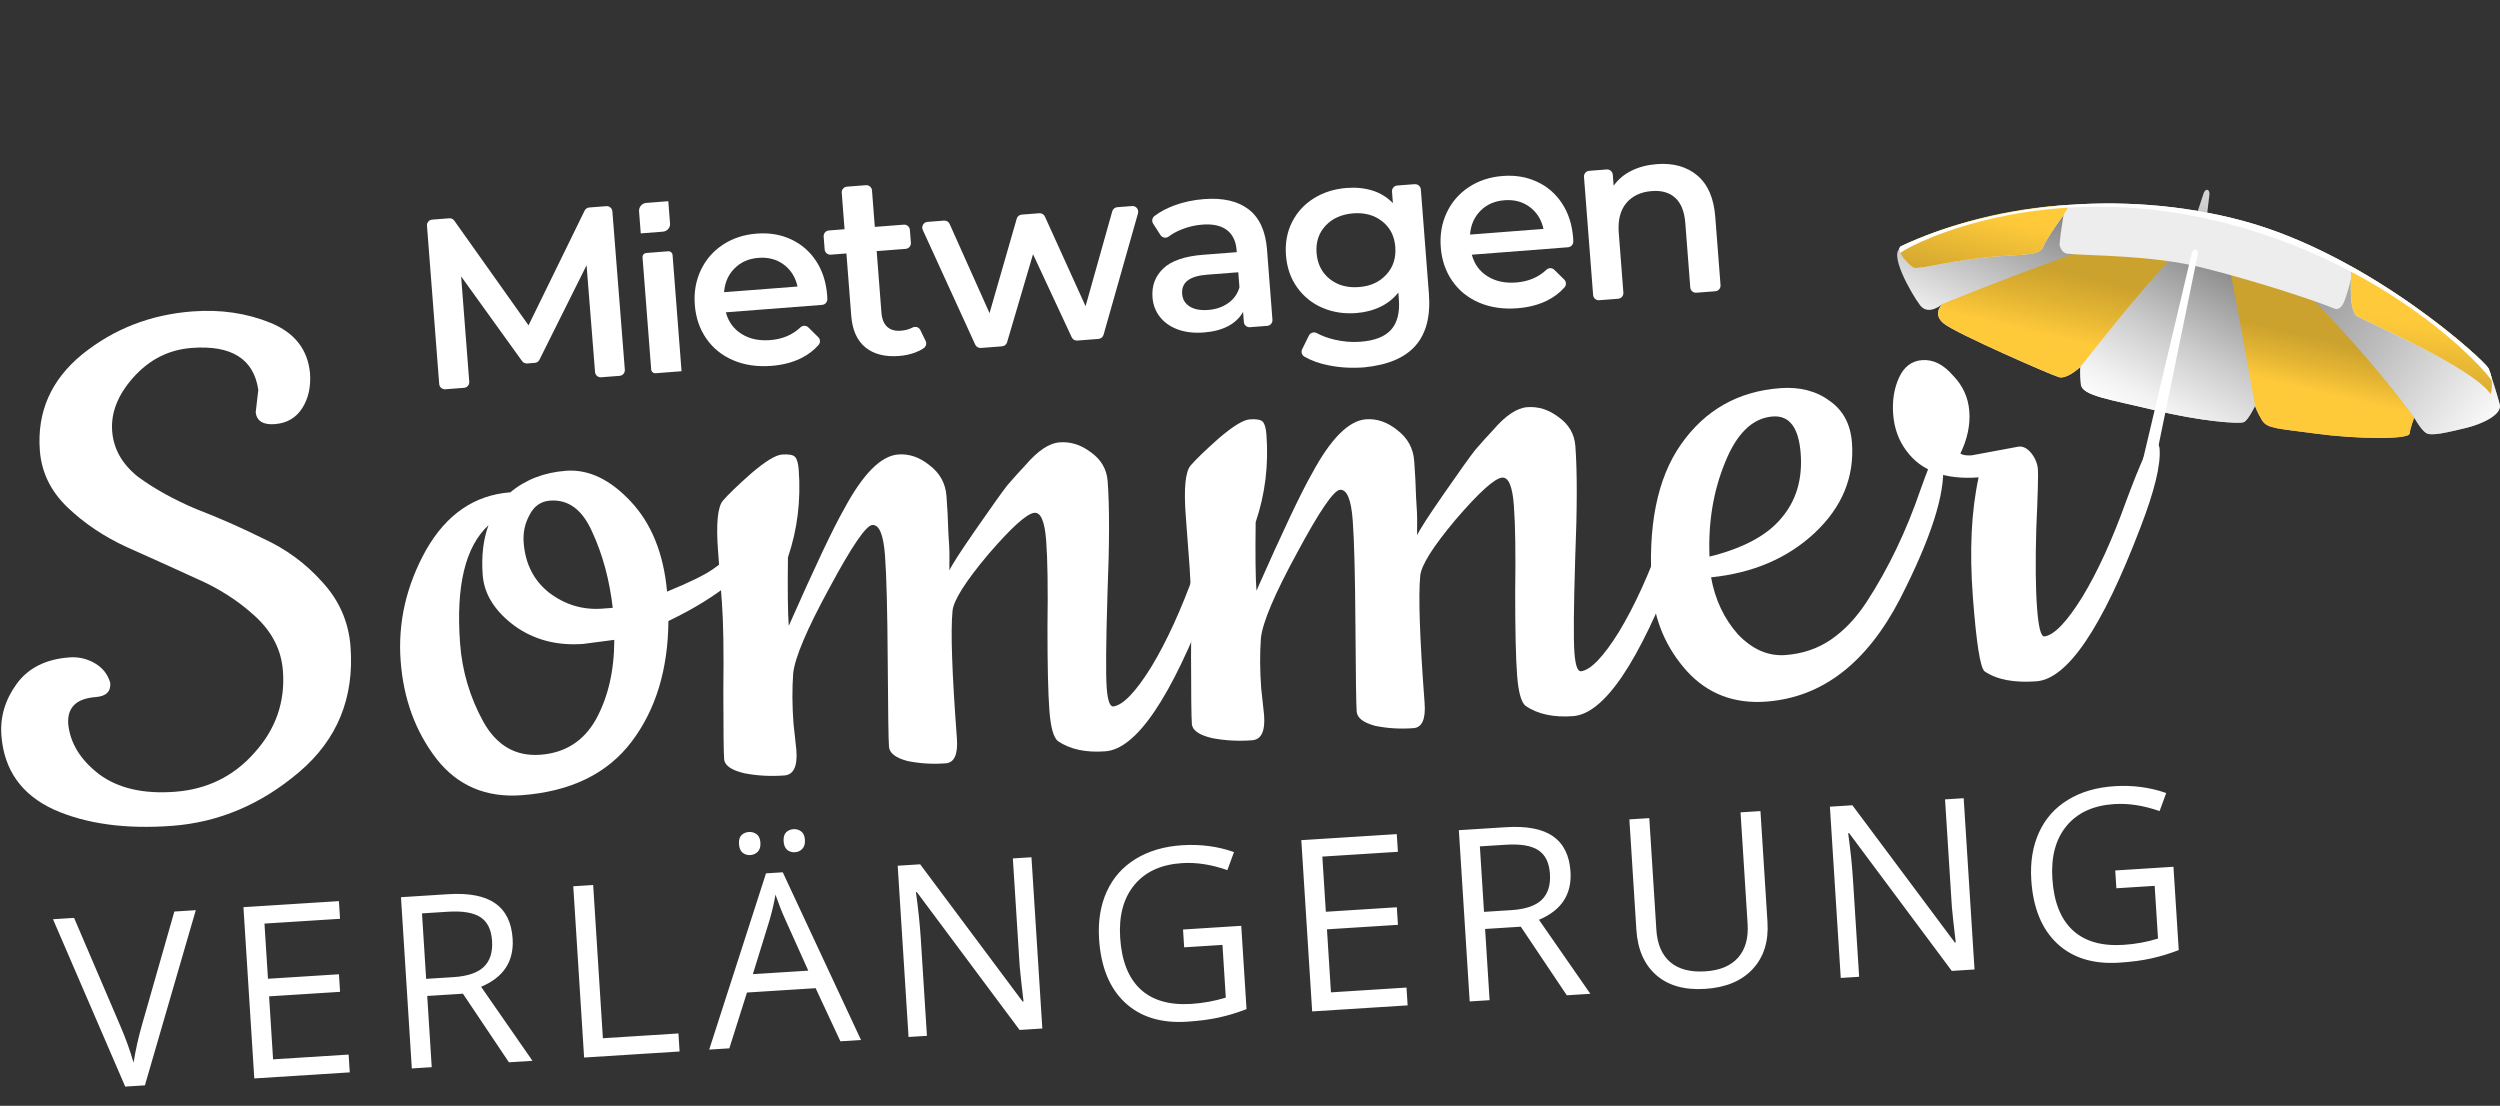
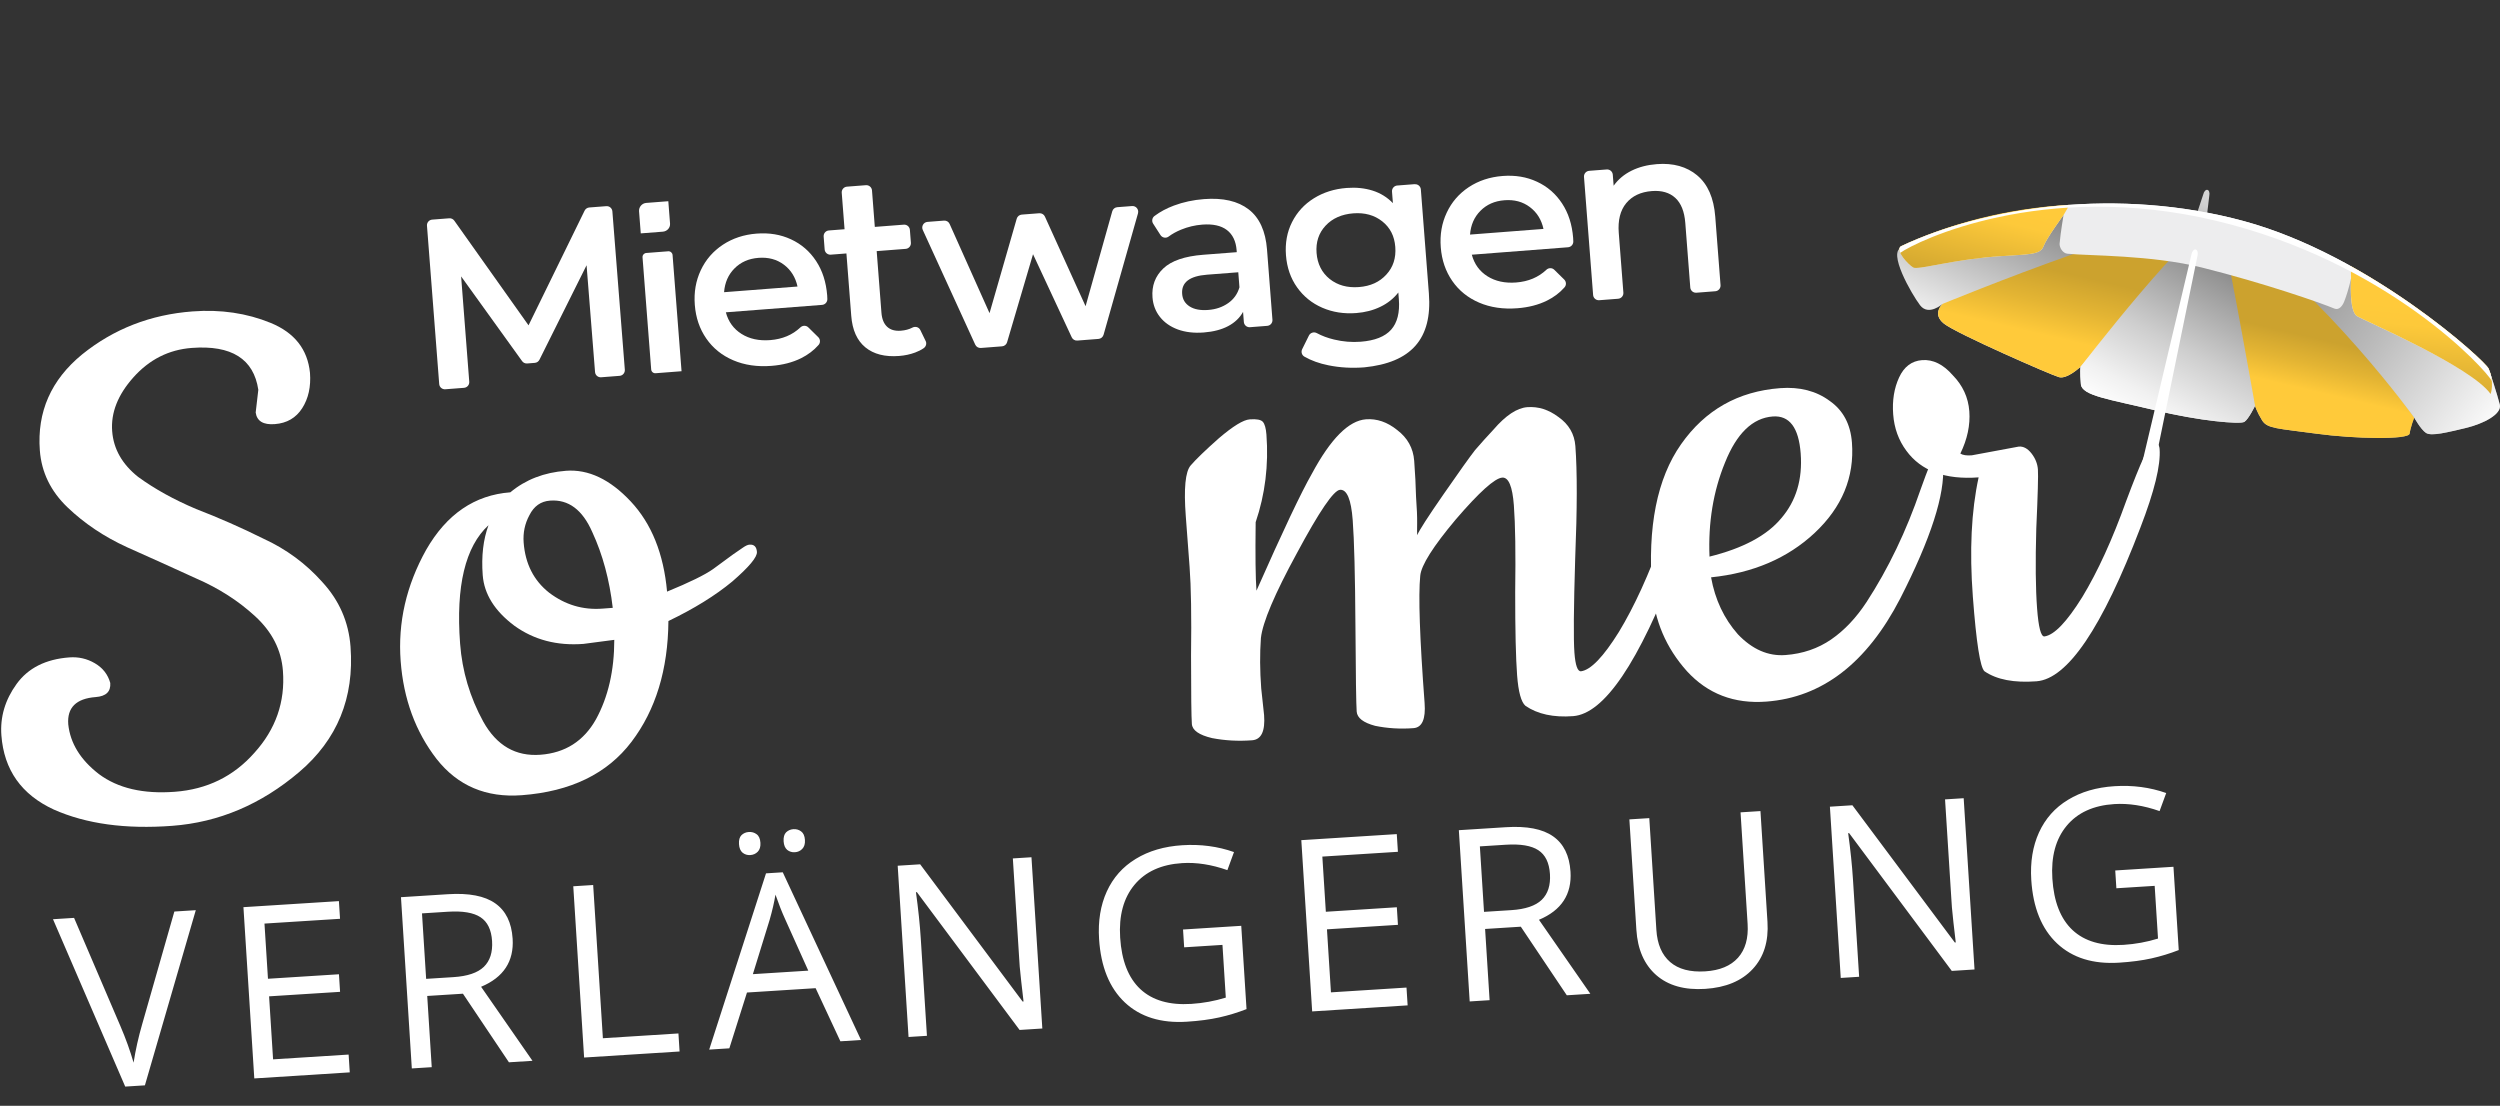
<svg xmlns="http://www.w3.org/2000/svg" width="208" height="92" viewBox="0 0 208 92" fill="none">
  <rect x="0" y="0" width="208" height="92" fill="#333333" stroke="none" />
  <path d="M49.508 30.955L48.803 22.068L44.882 29.93C44.808 30.079 44.66 30.179 44.496 30.191L43.859 30.241C43.695 30.253 43.534 30.18 43.438 30.044L38.365 22.996L39.042 31.76C39.062 32.021 38.866 32.247 38.608 32.267L37.048 32.387C36.788 32.407 36.562 32.211 36.542 31.953L35.524 18.778C35.504 18.517 35.7 18.291 35.958 18.272L37.378 18.162C37.545 18.149 37.703 18.225 37.799 18.361L43.974 27.067L48.639 17.527C48.712 17.378 48.86 17.275 49.027 17.262L50.444 17.153C50.705 17.133 50.93 17.326 50.95 17.587L51.986 30.76C52.006 31.021 51.813 31.25 51.552 31.27L50.014 31.389C49.754 31.409 49.528 31.216 49.508 30.955Z" fill="white" />
  <path d="M68.403 25.366L60.391 25.984C60.601 26.768 61.035 27.366 61.696 27.782C62.356 28.198 63.151 28.368 64.079 28.297C65.092 28.218 65.932 27.866 66.594 27.239C66.782 27.062 67.072 27.058 67.254 27.24L68.079 28.052C68.258 28.227 68.27 28.513 68.105 28.7C67.71 29.151 67.222 29.518 66.649 29.804C65.932 30.158 65.109 30.368 64.184 30.44C63.001 30.531 61.939 30.375 61.004 29.974C60.067 29.574 59.322 28.972 58.766 28.17C58.209 27.367 57.89 26.434 57.808 25.372C57.726 24.31 57.894 23.361 58.305 22.483C58.716 21.606 59.33 20.9 60.14 20.364C60.95 19.829 61.887 19.518 62.949 19.436C64.011 19.354 64.954 19.513 65.815 19.914C66.679 20.314 67.373 20.916 67.902 21.721C68.431 22.525 68.736 23.478 68.822 24.582C68.828 24.664 68.832 24.765 68.835 24.881C68.842 25.13 68.648 25.347 68.4 25.366L68.403 25.366ZM61.116 22.327C60.594 22.847 60.304 23.51 60.243 24.311L66.353 23.839C66.184 23.068 65.807 22.462 65.218 22.02C64.628 21.577 63.924 21.39 63.105 21.453C62.286 21.517 61.634 21.808 61.113 22.328L61.116 22.327Z" fill="white" />
  <path d="M77.015 28.369C77.12 28.584 77.045 28.837 76.848 28.971C76.639 29.115 76.404 29.234 76.14 29.331C75.725 29.485 75.283 29.58 74.813 29.616C73.63 29.708 72.693 29.469 71.999 28.9C71.305 28.331 70.914 27.455 70.823 26.272L70.422 21.087L69.118 21.188C68.857 21.208 68.631 21.012 68.611 20.754L68.528 19.68C68.508 19.419 68.704 19.194 68.962 19.174L70.267 19.073L70.032 16.036C70.012 15.775 70.208 15.55 70.466 15.53L72.043 15.408C72.304 15.388 72.53 15.584 72.55 15.842L72.784 18.878L75.196 18.692C75.457 18.672 75.683 18.868 75.703 19.126L75.786 20.2C75.806 20.461 75.61 20.687 75.352 20.706L72.94 20.893L73.336 26.017C73.376 26.541 73.535 26.932 73.811 27.188C74.087 27.445 74.468 27.553 74.953 27.515C75.317 27.487 75.637 27.401 75.915 27.255C76.156 27.129 76.453 27.213 76.572 27.46L77.011 28.366L77.015 28.369Z" fill="white" />
  <path d="M94.682 17.749L91.816 27.855C91.76 28.045 91.594 28.183 91.396 28.198L89.631 28.335C89.434 28.35 89.248 28.242 89.167 28.062L85.948 21.151L83.789 28.478C83.733 28.665 83.567 28.8 83.372 28.815L81.607 28.951C81.41 28.966 81.224 28.856 81.14 28.676L76.774 19.129C76.638 18.831 76.84 18.486 77.168 18.461L78.542 18.355C78.743 18.339 78.928 18.45 79.009 18.633L82.329 26.054L84.591 18.195C84.646 18.005 84.813 17.87 85.01 17.855L86.469 17.742C86.666 17.727 86.855 17.837 86.936 18.017L90.32 25.477L92.539 17.582C92.591 17.391 92.76 17.253 92.958 17.238L94.189 17.143C94.517 17.117 94.77 17.428 94.681 17.743L94.682 17.749Z" fill="white" />
  <path d="M103.891 17.422C104.79 18.116 105.297 19.23 105.416 20.765L105.867 26.605C105.887 26.866 105.691 27.091 105.433 27.111L103.995 27.223C103.734 27.243 103.508 27.047 103.488 26.789L103.423 25.948C103.15 26.442 102.738 26.837 102.187 27.13C101.636 27.423 100.957 27.601 100.15 27.663C99.343 27.725 98.626 27.64 98.001 27.414C97.376 27.184 96.879 26.838 96.51 26.372C96.142 25.907 95.935 25.364 95.888 24.748C95.813 23.78 96.114 22.976 96.788 22.335C97.461 21.694 98.57 21.315 100.118 21.196L102.899 20.981L102.887 20.82C102.829 20.068 102.56 19.506 102.076 19.137C101.593 18.769 100.91 18.62 100.025 18.688C99.421 18.735 98.831 18.875 98.263 19.108C97.869 19.27 97.524 19.461 97.224 19.686C97.007 19.846 96.698 19.785 96.552 19.558L95.941 18.607C95.806 18.398 95.855 18.119 96.054 17.97C96.515 17.623 97.054 17.334 97.671 17.103C98.445 16.814 99.277 16.634 100.166 16.566C101.752 16.443 102.995 16.729 103.894 17.425L103.891 17.422ZM102.18 25.223C102.649 24.897 102.963 24.455 103.122 23.902L103.025 22.653L100.423 22.854C98.969 22.966 98.281 23.498 98.355 24.454C98.39 24.912 98.6 25.259 98.985 25.501C99.37 25.743 99.884 25.837 100.53 25.787C101.176 25.737 101.711 25.549 102.18 25.223Z" fill="white" />
  <path d="M117.709 15.328C117.97 15.308 118.195 15.504 118.215 15.762L118.884 24.426C119.177 28.218 117.385 30.172 113.514 30.563C112.48 30.643 111.487 30.588 110.538 30.396C109.766 30.242 109.098 30.001 108.526 29.672C108.309 29.549 108.23 29.274 108.341 29.052L108.903 27.916C109.025 27.672 109.323 27.588 109.562 27.716C109.976 27.94 110.451 28.12 110.992 28.249C111.729 28.427 112.469 28.489 113.206 28.432C114.389 28.341 115.236 28.004 115.747 27.424C116.258 26.845 116.47 26.001 116.385 24.9L116.341 24.336C115.947 24.839 115.45 25.238 114.849 25.525C114.249 25.816 113.579 25.989 112.842 26.046C111.82 26.125 110.878 25.978 110.019 25.605C109.157 25.232 108.457 24.667 107.92 23.912C107.382 23.157 107.072 22.265 106.993 21.243C106.914 20.221 107.084 19.298 107.5 18.476C107.915 17.653 108.52 16.993 109.315 16.498C110.11 16.004 111.016 15.717 112.038 15.638C112.818 15.578 113.537 15.65 114.194 15.856C114.851 16.062 115.418 16.412 115.889 16.903L115.815 15.941C115.795 15.681 115.991 15.455 116.249 15.435L117.705 15.322L117.709 15.328ZM115.344 22.844C115.913 22.227 116.159 21.46 116.088 20.544C116.017 19.628 115.656 18.935 115.002 18.415C114.346 17.898 113.541 17.676 112.589 17.75C111.636 17.824 110.851 18.168 110.285 18.779C109.716 19.391 109.469 20.149 109.539 21.05C109.608 21.951 109.973 22.682 110.627 23.209C111.284 23.731 112.095 23.959 113.063 23.884C114.03 23.809 114.779 23.465 115.344 22.844Z" fill="white" />
  <path d="M130.467 20.572L122.455 21.191C122.664 21.974 123.098 22.572 123.759 22.988C124.42 23.404 125.214 23.574 126.143 23.503C127.156 23.424 127.995 23.073 128.658 22.445C128.846 22.269 129.136 22.265 129.317 22.446L130.143 23.258C130.321 23.433 130.334 23.719 130.169 23.906C129.773 24.358 129.286 24.725 128.712 25.01C127.995 25.365 127.172 25.575 126.247 25.646C125.064 25.738 124.002 25.581 123.068 25.181C122.131 24.78 121.385 24.178 120.829 23.376C120.273 22.574 119.954 21.64 119.872 20.578C119.79 19.517 119.957 18.567 120.369 17.69C120.78 16.813 121.394 16.106 122.203 15.57C123.014 15.035 123.951 14.725 125.013 14.642C126.075 14.56 127.018 14.719 127.879 15.12C128.743 15.52 129.436 16.123 129.965 16.927C130.494 17.732 130.799 18.684 130.885 19.789C130.891 19.871 130.896 19.971 130.899 20.087C130.906 20.336 130.712 20.553 130.464 20.572L130.467 20.572ZM123.179 17.534C122.658 18.053 122.368 18.716 122.307 19.517L128.417 19.046C128.248 18.274 127.871 17.669 127.281 17.226C126.692 16.783 125.988 16.596 125.169 16.66C124.349 16.723 123.698 17.015 123.177 17.534L123.179 17.534Z" fill="white" />
  <path d="M141.205 14.592C142.085 15.324 142.588 16.466 142.709 18.025L143.149 23.725C143.169 23.986 142.973 24.212 142.715 24.232L141.138 24.354C140.877 24.374 140.651 24.178 140.631 23.92L140.216 18.541C140.143 17.601 139.867 16.908 139.387 16.466C138.907 16.024 138.255 15.833 137.436 15.896C136.508 15.968 135.798 16.304 135.301 16.904C134.807 17.503 134.6 18.328 134.681 19.375L135.065 24.35C135.085 24.61 134.888 24.836 134.631 24.856L133.053 24.978C132.793 24.998 132.567 24.802 132.547 24.544L131.788 14.718C131.768 14.457 131.964 14.232 132.221 14.212L133.678 14.099C133.938 14.079 134.164 14.275 134.184 14.533L134.255 15.452C134.632 14.923 135.129 14.506 135.743 14.202C136.354 13.899 137.057 13.716 137.852 13.655C139.211 13.55 140.331 13.863 141.21 14.592L141.205 14.592Z" fill="white" />
  <path d="M53.769 21.048L55.596 20.907C55.781 20.893 55.944 21.033 55.958 21.218L56.705 30.886L54.542 31.053C54.357 31.067 54.194 30.927 54.179 30.742L53.459 21.411C53.444 21.226 53.584 21.062 53.769 21.048Z" fill="white" />
  <path d="M53.169 17.579C53.142 17.227 53.413 16.91 53.765 16.883L55.604 16.741L55.748 18.603C55.774 18.949 55.504 19.248 55.149 19.275L53.311 19.417L53.169 17.579Z" fill="white" />
  <path d="M14.506 75.84L16.29 75.727L12.056 90.301L10.418 90.404L4.409 76.479L6.163 76.368L10.022 85.38C10.466 86.416 10.83 87.427 11.114 88.413C11.282 87.346 11.521 86.277 11.831 85.207L14.506 75.84ZM29.1 89.221L21.157 89.725L20.254 75.476L28.197 74.973L28.291 76.444L22.004 76.842L22.295 81.433L28.201 81.059L28.294 82.521L22.388 82.895L22.72 88.138L29.006 87.74L29.1 89.221ZM35.545 82.864L35.92 88.789L34.263 88.894L33.361 74.646L37.269 74.398C39.017 74.287 40.328 74.54 41.202 75.157C42.082 75.773 42.565 76.754 42.651 78.099C42.77 79.983 41.895 81.317 40.027 82.1L44.302 88.259L42.343 88.383L38.517 82.676L35.545 82.864ZM35.455 81.441L37.726 81.297C38.895 81.223 39.738 80.938 40.255 80.442C40.771 79.94 40.999 79.224 40.941 78.295C40.881 77.353 40.559 76.692 39.974 76.311C39.395 75.93 38.492 75.779 37.264 75.856L35.11 75.993L35.455 81.441ZM48.598 87.987L47.696 73.738L49.352 73.633L50.16 86.381L56.446 85.983L56.541 87.484L48.598 87.987ZM69.92 86.636L67.86 82.216L62.148 82.578L60.681 87.221L59.005 87.327L63.732 72.663L65.126 72.575L71.636 86.528L69.92 86.636ZM67.249 80.758L65.312 76.448C65.062 75.903 64.798 75.231 64.519 74.434C64.416 75.066 64.254 75.765 64.035 76.529L62.639 81.05L67.249 80.758ZM61.484 70.232C61.462 69.894 61.532 69.645 61.691 69.485C61.857 69.325 62.06 69.237 62.301 69.222C62.547 69.206 62.763 69.267 62.948 69.406C63.14 69.543 63.246 69.781 63.267 70.119C63.288 70.444 63.212 70.694 63.041 70.868C62.875 71.035 62.669 71.126 62.422 71.142C62.182 71.157 61.969 71.092 61.784 70.947C61.604 70.795 61.505 70.557 61.484 70.232ZM65.197 69.997C65.176 69.659 65.245 69.41 65.404 69.25C65.57 69.09 65.773 69.002 66.014 68.986C66.254 68.971 66.467 69.033 66.652 69.171C66.843 69.309 66.95 69.547 66.971 69.885C66.992 70.21 66.916 70.459 66.744 70.633C66.579 70.8 66.376 70.891 66.135 70.906C65.895 70.922 65.682 70.857 65.497 70.712C65.318 70.56 65.218 70.322 65.197 69.997ZM86.721 85.572L84.83 85.692L76.285 74.227L76.207 74.231C76.4 75.628 76.534 76.912 76.608 78.081L77.121 86.18L75.591 86.277L74.688 72.028L76.559 71.91L85.081 83.328L85.159 83.323C85.135 83.148 85.07 82.588 84.965 81.642C84.859 80.69 84.799 80.009 84.787 79.598L84.269 71.421L85.818 71.323L86.721 85.572ZM98.429 77.335L103.272 77.028L103.711 83.958C102.973 84.246 102.218 84.477 101.446 84.649C100.674 84.822 99.775 84.941 98.748 85.006C96.591 85.143 94.871 84.609 93.588 83.405C92.304 82.195 91.589 80.433 91.443 78.12C91.349 76.639 91.562 75.324 92.083 74.175C92.61 73.02 93.414 72.114 94.495 71.459C95.575 70.797 96.865 70.418 98.366 70.323C99.886 70.227 101.321 70.416 102.668 70.892L102.118 72.395C100.797 71.93 99.542 71.736 98.353 71.811C96.618 71.921 95.296 72.523 94.387 73.618C93.478 74.713 93.081 76.177 93.197 78.009C93.319 79.932 93.879 81.361 94.878 82.296C95.883 83.231 97.295 83.64 99.114 83.525C100.102 83.462 101.059 83.288 101.987 83.001L101.709 78.615L98.522 78.817L98.429 77.335ZM117.115 83.647L109.172 84.15L108.269 69.901L116.212 69.398L116.306 70.87L110.019 71.268L110.31 75.859L116.216 75.484L116.309 76.946L110.403 77.32L110.735 82.564L117.021 82.166L117.115 83.647ZM123.56 77.29L123.935 83.215L122.278 83.32L121.376 69.071L125.284 68.824C127.032 68.713 128.343 68.966 129.217 69.583C130.097 70.199 130.58 71.179 130.666 72.524C130.785 74.409 129.91 75.743 128.042 76.526L132.317 82.684L130.358 82.808L126.532 77.101L123.56 77.29ZM123.47 75.867L125.741 75.723C126.91 75.649 127.753 75.364 128.27 74.868C128.786 74.365 129.015 73.65 128.956 72.721C128.896 71.778 128.574 71.117 127.989 70.737C127.41 70.356 126.507 70.204 125.279 70.282L123.125 70.419L123.47 75.867ZM146.47 67.482L147.054 76.702C147.157 78.326 146.747 79.634 145.825 80.625C144.903 81.617 143.584 82.166 141.869 82.275C140.153 82.384 138.795 82 137.794 81.124C136.799 80.248 136.249 78.991 136.146 77.354L135.564 68.173L137.221 68.068L137.81 77.366C137.885 78.555 138.268 79.447 138.958 80.043C139.648 80.638 140.623 80.896 141.884 80.816C143.086 80.74 143.992 80.363 144.601 79.685C145.21 79.001 145.477 78.061 145.401 76.865L144.813 67.587L146.47 67.482ZM164.28 80.66L162.389 80.78L153.845 69.314L153.767 69.32C153.96 70.716 154.093 71.999 154.167 73.169L154.68 81.268L153.15 81.365L152.248 67.116L154.119 66.998L162.641 78.415L162.719 78.41C162.695 78.236 162.63 77.676 162.524 76.73C162.418 75.778 162.359 75.097 162.346 74.686L161.828 66.509L163.378 66.411L164.28 80.66ZM175.988 72.423L180.832 72.116L181.271 79.046C180.532 79.334 179.777 79.564 179.005 79.737C178.233 79.91 177.334 80.029 176.308 80.094C174.15 80.231 172.43 79.697 171.147 78.493C169.864 77.283 169.149 75.521 169.002 73.208C168.908 71.727 169.122 70.412 169.643 69.263C170.17 68.108 170.974 67.202 172.054 66.547C173.134 65.885 174.425 65.506 175.926 65.411C177.446 65.315 178.88 65.504 180.228 65.98L179.677 67.483C178.356 67.019 177.101 66.824 175.912 66.899C174.177 67.009 172.855 67.612 171.946 68.706C171.037 69.801 170.64 71.265 170.756 73.097C170.878 75.02 171.438 76.449 172.437 77.384C173.442 78.319 174.854 78.728 176.674 78.613C177.661 78.55 178.619 78.376 179.547 78.088L179.269 73.703L176.082 73.904L175.988 72.423Z" fill="white" />
  <path d="M21.273 34.323L21.492 32.43C21.106 29.859 19.262 28.698 15.959 28.947C14.045 29.091 12.421 29.911 11.09 31.407C9.803 32.852 9.217 34.34 9.332 35.871C9.443 37.355 10.165 38.625 11.495 39.68C12.871 40.683 14.478 41.573 16.317 42.35C18.201 43.075 20.068 43.897 21.918 44.817C23.812 45.685 25.443 46.886 26.81 48.42C28.225 49.95 29.009 51.744 29.164 53.803C29.485 58.062 28.061 61.539 24.894 64.232C21.727 66.925 18.205 68.418 14.328 68.709C10.451 69.001 7.168 68.549 4.479 67.356C1.786 66.114 0.332 64.058 0.116 61.186C0.001 59.654 0.423 58.226 1.383 56.903C2.342 55.579 3.803 54.843 5.765 54.696C6.531 54.638 7.241 54.801 7.896 55.185C8.551 55.569 8.977 56.115 9.174 56.822C9.228 57.54 8.825 57.931 7.963 57.996C6.336 58.119 5.574 58.874 5.679 60.262C5.845 61.838 6.695 63.218 8.228 64.402C9.809 65.583 11.916 66.075 14.549 65.876C17.229 65.675 19.434 64.595 21.164 62.635C22.942 60.672 23.734 58.399 23.539 55.814C23.41 54.091 22.647 52.584 21.25 51.293C19.853 50.002 18.209 48.946 16.318 48.126C14.424 47.258 12.506 46.391 10.563 45.526C8.669 44.658 7.021 43.554 5.621 42.215C4.221 40.877 3.452 39.298 3.315 37.479C3.074 34.272 4.246 31.609 6.83 29.489C9.462 27.366 12.525 26.172 16.02 25.91C18.365 25.733 20.531 26.052 22.518 26.865C24.504 27.678 25.595 29.064 25.791 31.023C25.877 32.172 25.662 33.151 25.145 33.96C24.628 34.769 23.867 35.211 22.862 35.287C21.905 35.359 21.375 35.038 21.273 34.323Z" fill="white" />
  <path d="M55.5 49.223C57.368 48.456 58.645 47.831 59.33 47.346C60.06 46.81 60.607 46.408 60.972 46.14L61.796 45.572C62.025 45.411 62.211 45.325 62.354 45.314C62.737 45.285 62.945 45.486 62.977 45.917C63.01 46.347 62.325 47.169 60.924 48.382C59.52 49.546 57.749 50.642 55.612 51.669C55.579 55.715 54.556 59.065 52.541 61.72C50.526 64.374 47.485 65.855 43.416 66.161C40.449 66.384 38.087 65.382 36.331 63.155C34.572 60.881 33.573 58.164 33.335 55.005C33.094 51.798 33.801 48.712 35.455 45.748C37.157 42.78 39.492 41.184 42.46 40.961C43.728 39.903 45.272 39.306 47.09 39.169C48.957 39.029 50.754 39.88 52.481 41.724C54.208 43.568 55.215 46.067 55.5 49.223ZM51.109 53.235L48.535 53.573C46.333 53.739 44.418 53.233 42.789 52.056C41.156 50.831 40.281 49.429 40.162 47.849C40.043 46.27 40.204 44.886 40.644 43.697C38.708 45.479 37.92 48.764 38.28 53.55C38.453 55.848 39.097 58.014 40.213 60.048C41.325 62.034 42.91 62.95 44.968 62.795C47.026 62.64 48.565 61.658 49.584 59.848C50.6 57.991 51.108 55.787 51.109 53.235ZM45.761 41.652C44.995 41.709 44.424 42.113 44.047 42.864C43.667 43.566 43.507 44.324 43.568 45.138C43.701 46.909 44.408 48.3 45.687 49.311C47.014 50.318 48.492 50.761 50.119 50.638L50.981 50.573C50.709 48.235 50.142 46.136 49.28 44.275C48.465 42.411 47.293 41.536 45.761 41.652Z" fill="white" />
-   <path d="M66.02 60.201L66.259 62.421C66.359 63.761 66.027 64.46 65.261 64.518C64.112 64.604 63.001 64.543 61.926 64.335C60.848 64.079 60.289 63.688 60.249 63.162C60.206 62.587 60.184 60.688 60.182 57.463C60.224 54.186 60.184 51.734 60.062 50.107L59.743 45.871C59.571 43.574 59.706 42.167 60.148 41.653C60.591 41.138 61.376 40.381 62.505 39.382C63.681 38.379 64.532 37.857 65.058 37.818C65.633 37.775 65.999 37.843 66.157 38.024C66.315 38.205 66.414 38.558 66.453 39.085C66.644 41.622 66.345 44.051 65.557 46.373C65.523 49.119 65.546 51.018 65.625 52.072C67.805 47.142 69.342 43.898 70.236 42.338C71.798 39.429 73.297 37.92 74.733 37.812C75.643 37.744 76.507 38.04 77.327 38.7C78.195 39.357 78.668 40.212 78.747 41.265C78.827 42.318 78.878 43.325 78.902 44.286C78.971 45.195 79.001 45.915 78.993 46.445C78.984 46.975 78.986 47.312 78.996 47.456C79.159 47.058 79.892 45.92 81.195 44.041C82.497 42.162 83.368 40.942 83.807 40.379C84.294 39.813 84.805 39.245 85.34 38.675C86.358 37.492 87.298 36.867 88.159 36.803C89.069 36.734 89.932 37.006 90.748 37.619C91.612 38.228 92.082 39.035 92.157 40.04C92.316 42.146 92.31 45.275 92.141 49.428C92.016 53.529 91.995 56.129 92.078 57.23C92.157 58.283 92.341 58.799 92.628 58.777C93.438 58.668 94.487 57.579 95.775 55.508C97.06 53.39 98.28 50.723 99.434 47.507C100.636 44.288 101.38 42.668 101.668 42.646C102.003 42.621 102.185 42.8 102.213 43.183C102.314 44.523 101.78 46.705 100.612 49.729C97.435 58.055 94.555 62.315 91.97 62.509C90.342 62.632 89.021 62.346 88.006 61.652C87.646 61.342 87.414 60.493 87.309 59.105C87.201 57.669 87.148 55.363 87.15 52.186C87.196 48.957 87.16 46.553 87.041 44.974C86.922 43.394 86.599 42.624 86.073 42.664C85.451 42.71 84.166 43.866 82.218 46.13C80.318 48.391 79.329 49.958 79.25 50.83C79.085 52.479 79.206 56.008 79.613 61.417C79.714 62.757 79.405 63.454 78.687 63.508C77.586 63.591 76.522 63.526 75.496 63.315C74.513 63.052 74.002 62.657 73.963 62.131C73.919 61.556 73.885 59.176 73.859 54.99C73.833 50.804 73.757 47.874 73.631 46.199C73.501 44.475 73.149 43.636 72.575 43.679C72.049 43.718 70.856 45.469 68.999 48.93C67.138 52.343 66.136 54.705 65.994 56.015C65.899 57.322 65.908 58.717 66.02 60.201Z" fill="white" />
  <path d="M104.933 57.274L105.172 59.495C105.273 60.835 104.941 61.534 104.175 61.591C103.026 61.678 101.914 61.617 100.84 61.409C99.761 61.153 99.203 60.762 99.163 60.235C99.12 59.661 99.097 57.761 99.095 54.536C99.138 51.26 99.098 48.808 98.975 47.181L98.657 42.945C98.484 40.647 98.619 39.241 99.062 38.727C99.504 38.212 100.29 37.455 101.418 36.455C102.594 35.452 103.445 34.931 103.972 34.892C104.546 34.848 104.912 34.917 105.07 35.098C105.228 35.278 105.327 35.632 105.367 36.158C105.558 38.695 105.259 41.124 104.471 43.446C104.437 46.192 104.459 48.092 104.538 49.145C106.719 44.216 108.256 40.971 109.149 39.412C110.712 36.503 112.211 34.994 113.647 34.886C114.556 34.818 115.421 35.114 116.241 35.774C117.108 36.431 117.582 37.286 117.661 38.339C117.74 39.392 117.792 40.399 117.816 41.359C117.884 42.269 117.914 42.989 117.906 43.519C117.898 44.049 117.899 44.386 117.91 44.529C118.073 44.132 118.805 42.994 120.108 41.115C121.411 39.236 122.282 38.015 122.721 37.453C123.208 36.887 123.719 36.319 124.253 35.749C125.271 34.565 126.211 33.941 127.073 33.876C127.982 33.808 128.845 34.08 129.661 34.693C130.525 35.301 130.995 36.108 131.071 37.114C131.229 39.22 131.224 42.349 131.055 46.501C130.93 50.602 130.909 53.203 130.992 54.304C131.071 55.357 131.254 55.873 131.541 55.851C132.351 55.742 133.401 54.652 134.689 52.582C135.974 50.464 137.193 47.797 138.347 44.581C139.549 41.362 140.294 39.741 140.581 39.72C140.916 39.694 141.098 39.873 141.127 40.256C141.228 41.596 140.694 43.779 139.525 46.803C136.349 55.129 133.468 59.389 130.883 59.583C129.256 59.705 127.935 59.42 126.92 58.726C126.56 58.416 126.327 57.567 126.223 56.179C126.115 54.743 126.062 52.436 126.064 49.259C126.11 46.031 126.073 43.627 125.954 42.047C125.836 40.468 125.513 39.698 124.986 39.737C124.364 39.784 123.079 40.94 121.132 43.204C119.232 45.465 118.242 47.032 118.164 47.904C117.999 49.553 118.12 53.082 118.527 58.49C118.627 59.831 118.319 60.528 117.601 60.582C116.5 60.665 115.436 60.6 114.409 60.389C113.427 60.126 112.916 59.731 112.876 59.204C112.833 58.63 112.798 56.25 112.772 52.064C112.746 47.878 112.671 44.947 112.545 43.272C112.415 41.549 112.063 40.709 111.489 40.752C110.962 40.792 109.77 42.542 107.912 46.003C106.051 49.416 105.049 51.778 104.907 53.089C104.813 54.395 104.822 55.791 104.933 57.274Z" fill="white" />
  <path d="M146.965 58.373C144.285 58.575 142.079 57.73 140.349 55.839C138.614 53.899 137.65 51.637 137.456 49.052C137.063 43.835 137.867 39.803 139.867 36.958C141.868 34.111 144.615 32.557 148.109 32.294C149.736 32.172 151.111 32.526 152.232 33.356C153.35 34.139 153.966 35.295 154.082 36.827C154.298 39.699 153.259 42.208 150.965 44.354C148.716 46.449 145.848 47.675 142.361 48.034C142.693 49.886 143.437 51.467 144.595 52.776C145.797 54.033 147.115 54.608 148.551 54.5C149.987 54.392 151.254 53.959 152.353 53.203C153.451 52.447 154.432 51.41 155.296 50.093C157.108 47.31 158.606 44.189 159.79 40.73C160.109 39.84 160.349 39.196 160.512 38.799C160.722 38.398 160.947 38.188 161.186 38.17C161.474 38.149 161.632 38.329 161.66 38.712C161.84 41.105 160.65 44.805 158.091 49.811C155.317 55.17 151.608 58.024 146.965 58.373ZM142.231 46.31C145.019 45.62 147.009 44.555 148.201 43.118C149.44 41.677 149.979 39.879 149.817 37.725C149.655 35.572 148.88 34.547 147.492 34.651C145.817 34.777 144.493 36.056 143.52 38.488C142.544 40.872 142.115 43.479 142.231 46.31Z" fill="white" />
  <path d="M164.051 37.883L167.967 37.155C168.35 37.126 168.701 37.316 169.021 37.725C169.34 38.135 169.518 38.578 169.554 39.057C169.59 39.536 169.545 41.176 169.419 43.977C169.34 46.775 169.362 48.987 169.485 50.615C169.603 52.194 169.806 52.974 170.094 52.952C170.904 52.843 171.953 51.753 173.241 49.683C174.526 47.564 175.746 44.897 176.9 41.682C178.102 38.462 178.846 36.842 179.133 36.821C179.468 36.795 179.65 36.974 179.679 37.357C179.78 38.697 179.246 40.88 178.078 43.904C174.901 52.229 172.02 56.489 169.436 56.684C167.569 56.824 166.128 56.547 165.113 55.853C164.753 55.544 164.429 53.474 164.141 49.645C163.853 45.816 164.013 42.506 164.622 39.717C161.846 39.926 159.84 39.186 158.606 37.498C157.964 36.632 157.599 35.624 157.513 34.475C157.426 33.327 157.59 32.303 158.004 31.406C158.418 30.508 159.055 30.027 159.917 29.962C160.826 29.894 161.676 30.311 162.466 31.215C163.3 32.066 163.761 33.067 163.847 34.215C163.933 35.364 163.685 36.538 163.101 37.737C163.303 37.867 163.62 37.915 164.051 37.883Z" fill="white" />
  <path d="M207.182 31.027C207.182 31.027 207.781 32.853 207.982 33.654C208.184 34.456 206.628 35.26 205.142 35.611C203.656 35.963 202.284 36.318 201.841 36.019C201.397 35.721 200.859 34.739 200.859 34.739C200.859 34.739 200.55 35.548 200.478 36.073C200.404 36.599 195.928 36.518 192.709 36.078C189.49 35.638 188.638 35.667 188.206 34.973C187.773 34.277 187.619 33.762 187.619 33.762C187.619 33.762 187.074 34.881 186.726 35.099C186.379 35.314 183.042 35.04 179.271 34.128C175.501 33.217 173.208 32.931 173.125 31.961C173.042 30.993 173.089 30.526 173.089 30.526C173.089 30.526 171.98 31.57 171.305 31.38C170.631 31.189 162.799 27.764 161.745 26.935C160.694 26.106 161.627 25.284 161.627 25.284C161.627 25.284 160.461 26.326 159.75 25.397C159.042 24.465 157.002 20.918 158.228 20.597C159.455 20.274 170.783 16.346 179.079 17.469C187.377 18.592 198.608 22.818 207.175 31.027H207.182Z" fill="url(#paint0_linear_561_51)" />
  <path d="M184.295 18.5C182.347 19.748 173.094 30.524 173.094 30.524C173.094 30.524 171.984 31.568 171.31 31.377C170.635 31.186 162.803 27.762 161.75 26.933C160.699 26.104 161.631 25.282 161.631 25.282C161.631 25.282 182.474 16.694 184.292 18.5H184.295Z" fill="url(#paint1_linear_561_51)" />
  <path d="M184.294 18.502C185.949 18.859 187.625 33.763 187.625 33.763C187.625 33.763 187.081 34.881 186.733 35.099C186.386 35.315 183.048 35.041 179.278 34.129C175.508 33.217 173.215 32.932 173.132 31.962C173.049 30.994 173.096 30.526 173.096 30.526C173.096 30.526 182.64 18.145 184.297 18.502H184.294Z" fill="url(#paint2_linear_561_51)" />
  <path d="M184.759 18.625C192.615 22.726 200.863 34.743 200.863 34.743C200.863 34.743 200.554 35.552 200.482 36.077C200.408 36.603 195.932 36.522 192.714 36.082C189.495 35.642 188.643 35.671 188.21 34.977C187.778 34.281 187.623 33.766 187.623 33.766C187.623 33.766 185.716 22.926 184.759 18.627V18.625Z" fill="url(#paint3_linear_561_51)" />
  <path d="M185.209 18.746C188.582 18.973 200.989 25.09 207.182 31.026C207.182 31.026 207.781 32.852 207.982 33.654C208.184 34.455 206.628 35.259 205.142 35.61C203.656 35.962 202.285 36.317 201.841 36.018C201.397 35.72 200.859 34.738 200.859 34.738C200.859 34.738 193.574 24.625 185.207 18.743L185.209 18.746Z" fill="url(#paint4_linear_561_51)" />
  <path d="M183.586 18.187L183.813 16.285C183.864 16.044 183.795 15.824 183.656 15.795C183.517 15.766 183.362 15.937 183.31 16.177L182.734 17.915L183.586 18.187Z" fill="url(#paint5_linear_561_51)" />
  <path d="M207.218 32.781C207.218 32.781 207.563 31.896 207.057 30.674C206.792 30.036 197.181 21.244 186.682 18.394C176.279 15.571 165.289 17.132 158.152 20.489C157.662 20.875 158.782 22.016 159.172 22.254C159.562 22.495 162.517 21.563 166.569 21.304C168.851 21.158 169.763 21.181 170.012 20.507C170.259 19.833 171.686 17.893 171.686 17.893C171.686 17.893 171.44 19.344 171.359 20.262C171.332 20.568 171.601 21.069 172.007 21.109C173.814 21.291 178.987 21.206 183.214 22.263C188.392 23.561 193.048 25.183 194.222 25.673C194.592 25.828 194.886 25.468 195.031 25.104C195.408 24.161 195.605 23.16 195.605 23.16C195.605 23.16 195.424 25.875 196.091 26.292C196.759 26.71 205.624 30.515 207.216 32.781H207.218Z" fill="#EDEDEE" />
  <path d="M172.184 17.042C166.921 17.323 162.016 18.67 158.154 20.489C157.664 20.875 158.784 22.016 159.174 22.254C159.564 22.495 162.519 21.563 166.571 21.304C168.853 21.158 169.765 21.181 170.014 20.507C170.261 19.833 171.688 17.893 171.688 17.893L172.184 17.044V17.042Z" fill="url(#paint6_linear_561_51)" />
  <path d="M195.607 23.158C195.607 23.158 195.426 25.873 196.094 26.291C196.762 26.708 205.627 30.513 207.218 32.779C207.218 32.779 207.563 31.894 207.057 30.672C206.871 30.223 202.065 25.747 195.583 22.136L195.607 23.158Z" fill="url(#paint7_linear_561_51)" />
  <g style="mix-blend-mode:soft-light">
    <path d="M158.099 21.035C158.04 20.813 157.935 20.66 158.152 20.489C165.287 17.132 176.277 15.571 186.682 18.394C197.179 21.241 206.79 30.036 207.057 30.674C207.214 31.051 207.303 31.328 207.319 31.696C206.819 30.737 198.651 21.751 184.301 18.351C169.949 14.951 159.466 20.06 158.103 21.035H158.099Z" fill="white" />
  </g>
  <path d="M182.681 20.756C182.542 20.727 182.387 20.898 182.336 21.138L177.971 39.601C178.202 39.206 178.438 39.089 178.639 39.098C178.899 39.112 179.016 39.296 178.996 39.972L182.838 21.248C182.889 21.008 182.82 20.788 182.681 20.759V20.756Z" fill="white" />
  <defs>
    <linearGradient id="paint0_linear_561_51" x1="179.091" y1="36.319" x2="184.718" y2="23.603" gradientUnits="userSpaceOnUse">
      <stop stop-color="white" />
      <stop offset="1" stop-color="#858585" />
    </linearGradient>
    <linearGradient id="paint1_linear_561_51" x1="170.192" y1="33.511" x2="174.058" y2="16.91" gradientUnits="userSpaceOnUse">
      <stop offset="0.32" stop-color="#FFCA3A" />
      <stop offset="0.48" stop-color="#E3B433" />
      <stop offset="0.64" stop-color="#CCA22E" />
    </linearGradient>
    <linearGradient id="paint2_linear_561_51" x1="178.038" y1="36.668" x2="186.312" y2="21.141" gradientUnits="userSpaceOnUse">
      <stop offset="0.06" stop-color="white" />
      <stop offset="0.21" stop-color="#F1F1F1" />
      <stop offset="0.48" stop-color="#CECECE" />
      <stop offset="0.85" stop-color="#959595" />
      <stop offset="0.94" stop-color="#858585" />
    </linearGradient>
    <linearGradient id="paint3_linear_561_51" x1="190.547" y1="36.581" x2="193.634" y2="23.328" gradientUnits="userSpaceOnUse">
      <stop offset="0.32" stop-color="#FFCA3A" />
      <stop offset="0.48" stop-color="#E3B433" />
      <stop offset="0.64" stop-color="#CCA22E" />
    </linearGradient>
    <linearGradient id="paint4_linear_561_51" x1="207.658" y1="35.771" x2="187.167" y2="20.914" gradientUnits="userSpaceOnUse">
      <stop stop-color="white" />
      <stop offset="0.03" stop-color="#FAFAFA" />
      <stop offset="0.49" stop-color="#BBBBBB" />
      <stop offset="0.83" stop-color="#939393" />
      <stop offset="1" stop-color="#858585" />
    </linearGradient>
    <linearGradient id="paint5_linear_561_51" x1="183.949" y1="16.024" x2="182.729" y2="19.144" gradientUnits="userSpaceOnUse">
      <stop stop-color="#D4D4D4" />
      <stop offset="0.31" stop-color="#D1D1D1" />
      <stop offset="0.49" stop-color="#C9C9C9" />
      <stop offset="0.63" stop-color="#BBBBBB" />
      <stop offset="0.76" stop-color="#A7A7A7" />
      <stop offset="0.88" stop-color="#8D8D8D" />
      <stop offset="0.99" stop-color="#6D6D6D" />
      <stop offset="1" stop-color="#696969" />
    </linearGradient>
    <linearGradient id="paint6_linear_561_51" x1="165.723" y1="16.545" x2="163.438" y2="25.655" gradientUnits="userSpaceOnUse">
      <stop stop-color="#FFCA3A" />
      <stop offset="0.17" stop-color="#FDC93A" />
      <stop offset="0.86" stop-color="#CCA22E" />
    </linearGradient>
    <linearGradient id="paint7_linear_561_51" x1="201.645" y1="25.403" x2="200.62" y2="35.612" gradientUnits="userSpaceOnUse">
      <stop stop-color="#FFCA3A" />
      <stop offset="0.17" stop-color="#FDC93A" />
      <stop offset="0.86" stop-color="#CCA22E" />
    </linearGradient>
  </defs>
</svg>